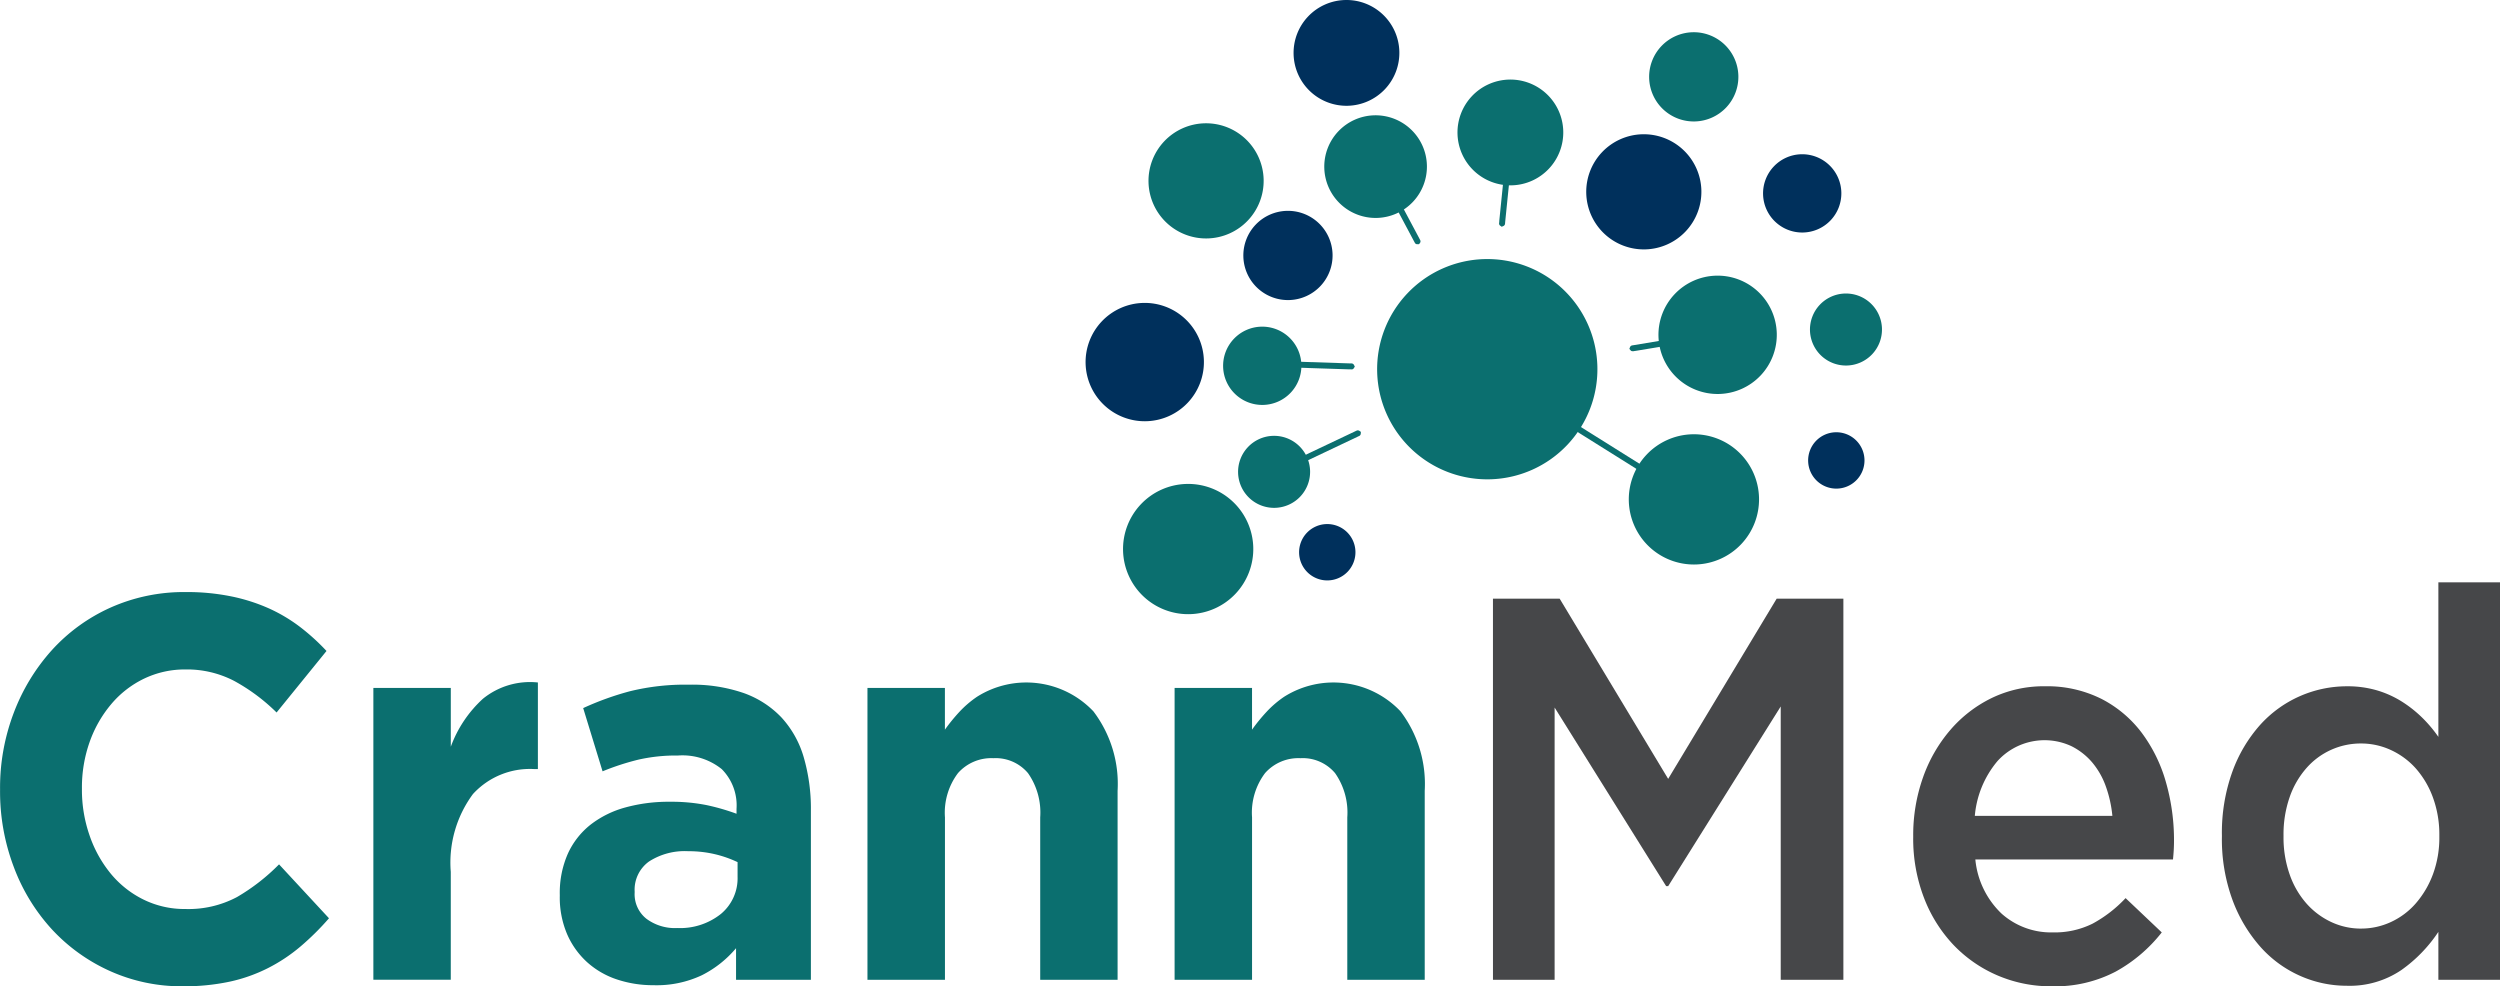
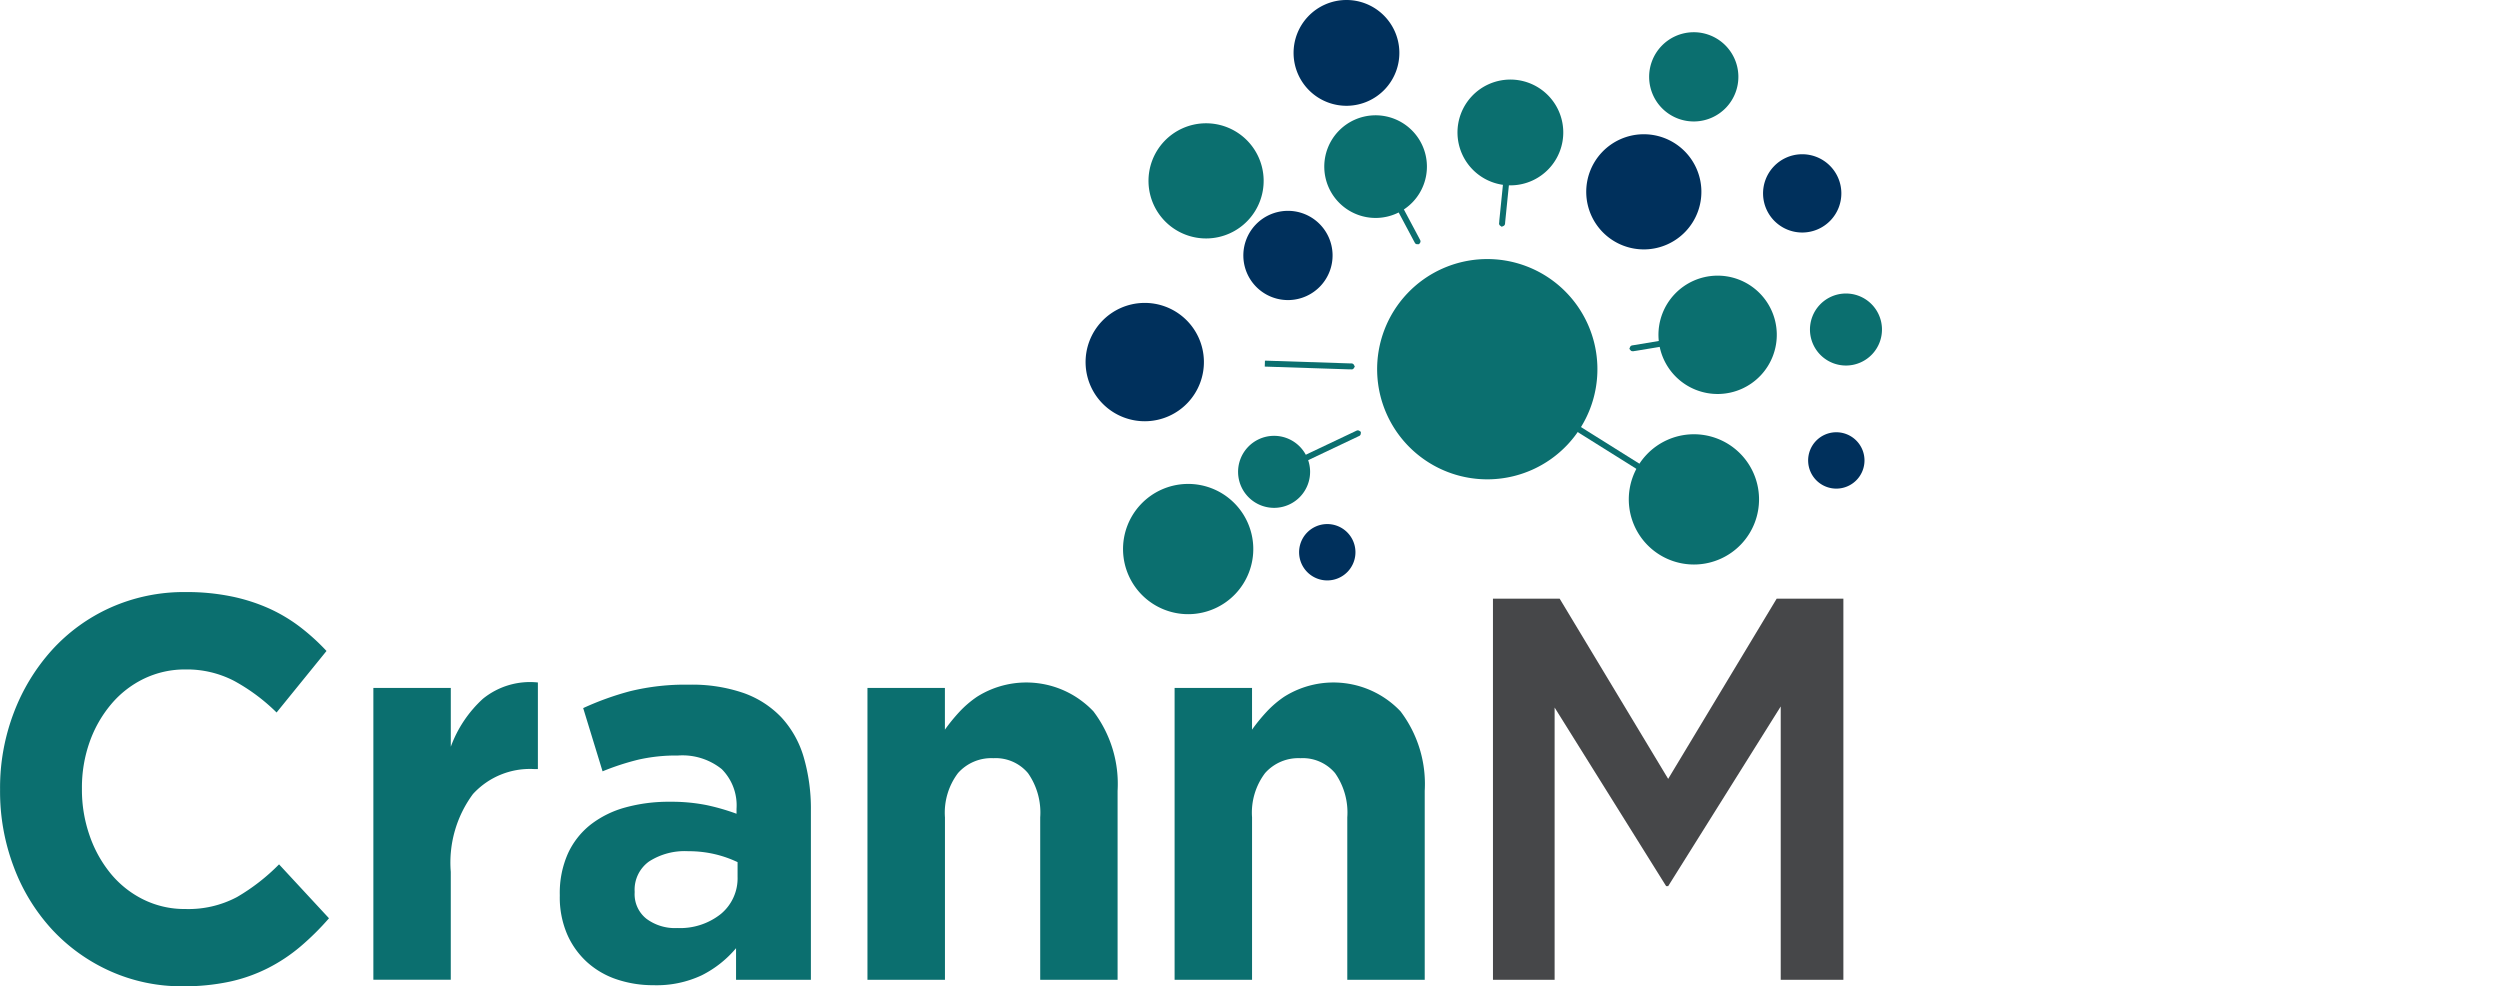
<svg xmlns="http://www.w3.org/2000/svg" width="157.394" height="62.096" viewBox="0 0 157.394 62.096">
  <g transform="translate(-355 -13.857)">
    <g transform="translate(355 13.857)">
      <g transform="translate(0 36.662)">
        <path d="M13.372,65.611a10.975,10.975,0,0,1-4.586-.96,11.261,11.261,0,0,1-3.656-2.623,12.022,12.022,0,0,1-2.4-3.924,13.4,13.4,0,0,1-.866-4.833V53.2a13.263,13.263,0,0,1,.866-4.816,12.484,12.484,0,0,1,2.4-3.942,11.151,11.151,0,0,1,3.688-2.673,11.329,11.329,0,0,1,4.746-.978,13.92,13.92,0,0,1,2.87.275,11.4,11.4,0,0,1,2.358.754,10.091,10.091,0,0,1,1.956,1.165A13.607,13.607,0,0,1,22.416,44.5l-3.143,3.873A11.9,11.9,0,0,0,16.6,46.383a6.444,6.444,0,0,0-3.062-.72,5.924,5.924,0,0,0-2.614.582,6.236,6.236,0,0,0-2.069,1.611A7.62,7.62,0,0,0,7.5,50.238a8.588,8.588,0,0,0-.482,2.9V53.2A8.734,8.734,0,0,0,7.5,56.117a7.732,7.732,0,0,0,1.331,2.4,6.231,6.231,0,0,0,2.052,1.628,5.84,5.84,0,0,0,2.645.6,6.513,6.513,0,0,0,3.255-.754,12.672,12.672,0,0,0,2.645-2.057l3.144,3.394a16.75,16.75,0,0,1-1.8,1.782,10.518,10.518,0,0,1-2.036,1.353,10.065,10.065,0,0,1-2.421.857A13.722,13.722,0,0,1,13.372,65.611Z" transform="translate(-1.86 -40.178)" fill="#0b6f6f" />
        <path d="M27.583,47.364h4.875v3.7a7.652,7.652,0,0,1,2.02-3.017,4.7,4.7,0,0,1,3.463-1.028v5.45h-.257a4.858,4.858,0,0,0-3.833,1.576,7.259,7.259,0,0,0-1.394,4.9v6.787H27.583Z" transform="translate(-4.077 -40.714)" fill="#0b6f6f" />
        <path d="M46.328,66.092a7.161,7.161,0,0,1-2.293-.36,5.277,5.277,0,0,1-1.876-1.079,5.151,5.151,0,0,1-1.267-1.765,5.884,5.884,0,0,1-.465-2.416V60.4a6.1,6.1,0,0,1,.513-2.6,4.932,4.932,0,0,1,1.427-1.817,6.241,6.241,0,0,1,2.181-1.08,10.26,10.26,0,0,1,2.805-.36,11.343,11.343,0,0,1,2.294.206,13.723,13.723,0,0,1,1.907.549v-.309a3.235,3.235,0,0,0-.929-2.5,3.943,3.943,0,0,0-2.758-.857,10.716,10.716,0,0,0-2.486.258,15.877,15.877,0,0,0-2.261.737L41.9,48.646a18.292,18.292,0,0,1,2.951-1.063,14.58,14.58,0,0,1,3.72-.411,9.92,9.92,0,0,1,3.447.531,6.1,6.1,0,0,1,2.358,1.525,6.278,6.278,0,0,1,1.411,2.52,11.582,11.582,0,0,1,.449,3.341V65.75H51.524V63.762a6.818,6.818,0,0,1-2.148,1.7A6.675,6.675,0,0,1,46.328,66.092Zm1.476-3.6a4.119,4.119,0,0,0,2.773-.892,2.919,2.919,0,0,0,1.043-2.33v-.926a7.154,7.154,0,0,0-1.427-.5,7.232,7.232,0,0,0-1.684-.188,4.141,4.141,0,0,0-2.469.651,2.186,2.186,0,0,0-.9,1.885v.069a1.973,1.973,0,0,0,.737,1.645A3.008,3.008,0,0,0,47.8,62.494Z" transform="translate(-5.184 -40.728)" fill="#0b6f6f" />
        <path d="M61.624,47.365H66.5v2.626a11.185,11.185,0,0,1,.914-1.122,6.5,6.5,0,0,1,1.107-.949,5.814,5.814,0,0,1,7.328.918,7.557,7.557,0,0,1,1.523,5V65.737H72.5V55.513a4.322,4.322,0,0,0-.769-2.786,2.66,2.66,0,0,0-2.181-.94,2.8,2.8,0,0,0-2.228.94,4.136,4.136,0,0,0-.819,2.786V65.737H61.624Z" transform="translate(-7.011 -40.715)" fill="#0b6f6f" />
        <path d="M82.785,47.365H87.66v2.626a10.942,10.942,0,0,1,.914-1.122,6.435,6.435,0,0,1,1.107-.949,5.814,5.814,0,0,1,7.328.918,7.562,7.562,0,0,1,1.523,5V65.737H93.657V55.513a4.321,4.321,0,0,0-.769-2.786,2.659,2.659,0,0,0-2.18-.94,2.8,2.8,0,0,0-2.229.94,4.136,4.136,0,0,0-.818,2.786V65.737H82.785Z" transform="translate(-8.835 -40.715)" fill="#0b6f6f" />
        <path d="M104.718,41.246h4.2l6.831,11.345,6.831-11.345h4.2V65.239h-3.945V48.032L115.75,59.343h-.129L108.6,48.1V65.239h-3.881Z" transform="translate(-10.725 -40.217)" fill="#464749" />
-         <path d="M142.393,66.171a8.527,8.527,0,0,1-3.416-.685,8.4,8.4,0,0,1-2.769-1.919A8.975,8.975,0,0,1,134.35,60.6a10.37,10.37,0,0,1-.679-3.822v-.069a10.862,10.862,0,0,1,.61-3.668,9.333,9.333,0,0,1,1.719-3,8.123,8.123,0,0,1,2.619-2.022,7.524,7.524,0,0,1,3.342-.737,7.633,7.633,0,0,1,3.55.788A7.416,7.416,0,0,1,148.05,50.2a9.479,9.479,0,0,1,1.526,3.1,13.246,13.246,0,0,1,.514,3.719q0,.276-.016.566c-.012.195-.027.394-.048.6H137.583a5.411,5.411,0,0,0,1.652,3.411,4.683,4.683,0,0,0,3.223,1.182,5.371,5.371,0,0,0,2.5-.548,8.175,8.175,0,0,0,2.084-1.611l2.277,2.159a9.518,9.518,0,0,1-2.9,2.467A8.24,8.24,0,0,1,142.393,66.171Zm3.817-10.728a7.563,7.563,0,0,0-.416-1.868,4.86,4.86,0,0,0-.863-1.509,4.143,4.143,0,0,0-1.294-1.011,4,4,0,0,0-4.665.942,6.175,6.175,0,0,0-1.422,3.445Z" transform="translate(-13.22 -40.738)" fill="#464749" />
-         <path d="M162.794,65.519a7.213,7.213,0,0,1-2.918-.618,7.3,7.3,0,0,1-2.5-1.817,9.306,9.306,0,0,1-1.764-2.948,11.1,11.1,0,0,1-.673-4.01v-.069a11.345,11.345,0,0,1,.657-4.011,9.068,9.068,0,0,1,1.747-2.947,7.356,7.356,0,0,1,5.452-2.434,6.573,6.573,0,0,1,1.909.257,6.33,6.33,0,0,1,1.555.7,7.743,7.743,0,0,1,1.282,1.011,8.345,8.345,0,0,1,1.026,1.217V40.12h3.881V65.142h-3.881V62.126a9.068,9.068,0,0,1-2.325,2.4A5.792,5.792,0,0,1,162.794,65.519Zm.915-3.6a4.449,4.449,0,0,0,1.866-.411,4.66,4.66,0,0,0,1.576-1.182,5.949,5.949,0,0,0,1.077-1.834,6.64,6.64,0,0,0,.4-2.365v-.069a6.789,6.789,0,0,0-.4-2.382,5.713,5.713,0,0,0-1.077-1.834,4.768,4.768,0,0,0-1.576-1.165,4.449,4.449,0,0,0-1.866-.411,4.543,4.543,0,0,0-3.443,1.543,5.473,5.473,0,0,0-1.062,1.834,7.132,7.132,0,0,0-.386,2.416v.069a7.023,7.023,0,0,0,.386,2.382,5.473,5.473,0,0,0,1.062,1.834,4.791,4.791,0,0,0,1.561,1.165A4.407,4.407,0,0,0,163.709,61.92Z" transform="translate(-15.053 -40.12)" fill="#464749" />
      </g>
      <path d="M80.514,40.418a4.1,4.1,0,1,0-.163-5.793,4.1,4.1,0,0,0,.163,5.793Z" transform="translate(-8.528 -2.873)" fill="#0b6f6f" fill-rule="evenodd" />
      <path d="M77.817,27.3a3.725,3.725,0,1,0-.148-5.265,3.726,3.726,0,0,0,.148,5.265Z" transform="translate(-8.306 -1.798)" fill="#00305c" fill-rule="evenodd" />
      <path d="M82.122,14.754a3.625,3.625,0,1,0-.144-5.126,3.626,3.626,0,0,0,.144,5.126Z" transform="translate(-8.68 -0.732)" fill="#0b6f6f" fill-rule="evenodd" />
      <path d="M92.024,5.75a3.33,3.33,0,1,0-.133-4.707,3.33,3.33,0,0,0,.133,4.707Z" transform="translate(-9.541 0)" fill="#00305c" fill-rule="evenodd" />
      <path d="M116.357,7.07a2.809,2.809,0,1,0-.111-3.971,2.809,2.809,0,0,0,.111,3.971Z" transform="translate(-11.652 -0.191)" fill="#0b6f6f" fill-rule="evenodd" />
      <path d="M124.1,14.882A2.464,2.464,0,1,0,124,11.4a2.463,2.463,0,0,0,.1,3.483Z" transform="translate(-12.329 -0.916)" fill="#00305c" fill-rule="evenodd" />
      <path d="M127.265,24.133a2.267,2.267,0,1,0-.09-3.2,2.268,2.268,0,0,0,.09,3.2Z" transform="translate(-12.607 -1.742)" fill="#0b6f6f" fill-rule="evenodd" />
      <path d="M126.988,32.843a1.774,1.774,0,1,0-.07-2.508,1.775,1.775,0,0,0,.07,2.508Z" transform="translate(-12.597 -2.566)" fill="#00305c" fill-rule="evenodd" />
      <path d="M115.362,37A4.1,4.1,0,1,0,115.2,31.2,4.1,4.1,0,0,0,115.362,37Z" transform="translate(-11.532 -2.579)" fill="#0b6f6f" fill-rule="evenodd" />
      <path d="M117.286,25.423a3.725,3.725,0,1,0-.148-5.265,3.725,3.725,0,0,0,.148,5.265Z" transform="translate(-11.708 -1.637)" fill="#0b6f6f" fill-rule="evenodd" />
      <path d="M112.28,15.509a3.625,3.625,0,1,0-.144-5.126,3.626,3.626,0,0,0,.144,5.126Z" transform="translate(-11.279 -0.797)" fill="#00305c" fill-rule="evenodd" />
      <path d="M103.317,11.232a3.33,3.33,0,1,0-.133-4.708,3.33,3.33,0,0,0,.133,4.708Z" transform="translate(-10.514 -0.472)" fill="#0b6f6f" fill-rule="evenodd" />
      <path d="M94.108,13.522a3.231,3.231,0,1,0-.128-4.568,3.231,3.231,0,0,0,.128,4.568Z" transform="translate(-9.723 -0.684)" fill="#0b6f6f" fill-rule="evenodd" />
      <path d="M88.4,19.376a2.809,2.809,0,1,0-.111-3.971,2.809,2.809,0,0,0,.111,3.971Z" transform="translate(-9.243 -1.252)" fill="#00305c" fill-rule="evenodd" />
-       <path d="M86.9,26.761a2.464,2.464,0,1,0-.1-3.483,2.463,2.463,0,0,0,.1,3.483Z" transform="translate(-9.123 -1.94)" fill="#0b6f6f" fill-rule="evenodd" />
      <path d="M87.866,33.938a2.267,2.267,0,1,0-.09-3.2,2.267,2.267,0,0,0,.09,3.2Z" transform="translate(-9.212 -2.587)" fill="#0b6f6f" fill-rule="evenodd" />
      <path d="M91.917,39.169a1.774,1.774,0,1,0-.07-2.508,1.775,1.775,0,0,0,.07,2.508Z" transform="translate(-9.574 -3.112)" fill="#00305c" fill-rule="evenodd" />
      <path d="M98.908,29.82a6.934,6.934,0,1,0-.276-9.8,6.934,6.934,0,0,0,.276,9.8Z" transform="translate(-10.037 -1.538)" fill="#0b6f6f" fill-rule="evenodd" />
      <path d="M115.937,32.517l-9.51-5.962-3.847-2.411.2-.318,3.847,2.411,9.51,5.962ZM89.743,30.691l-.161-.339h0l.112-.053,5.012-2.376.017-.008.05-.023h0a.177.177,0,0,1,.187.014l.089.062-.009.108a.167.167,0,0,1-.108.153v0l-.085.04-.031.015Zm4.7-6.66-.082,0h-.04l-5.325-.174.012-.375h.009l5.368.175h.022l.048,0h0a.178.178,0,0,1,.16.1l.051.1-.057.092a.168.168,0,0,1-.166.086Zm17.71-1.142a.153.153,0,0,1-.133-.066l-.069-.083.038-.1a.177.177,0,0,1,.145-.118h0l5.685-.941.061.37-5.558.92-.012,0-.116.019v0ZM98.706,16.153l-.108,0a.167.167,0,0,1-.158-.1h0l-.039-.072-.022-.04-2.633-4.945,0-.007h0l.331-.176,2.663,5,.012.023.022.042h0a.177.177,0,0,1,0,.188Zm5.208-1.1-.088-.063a.165.165,0,0,1-.075-.172h0l.009-.088,0-.042L104.337,9l.373.038-.581,5.744,0,.024-.005.05h0a.177.177,0,0,1-.108.153Z" transform="translate(-9.37 -0.777)" fill="#0b6f6f" />
    </g>
  </g>
</svg>